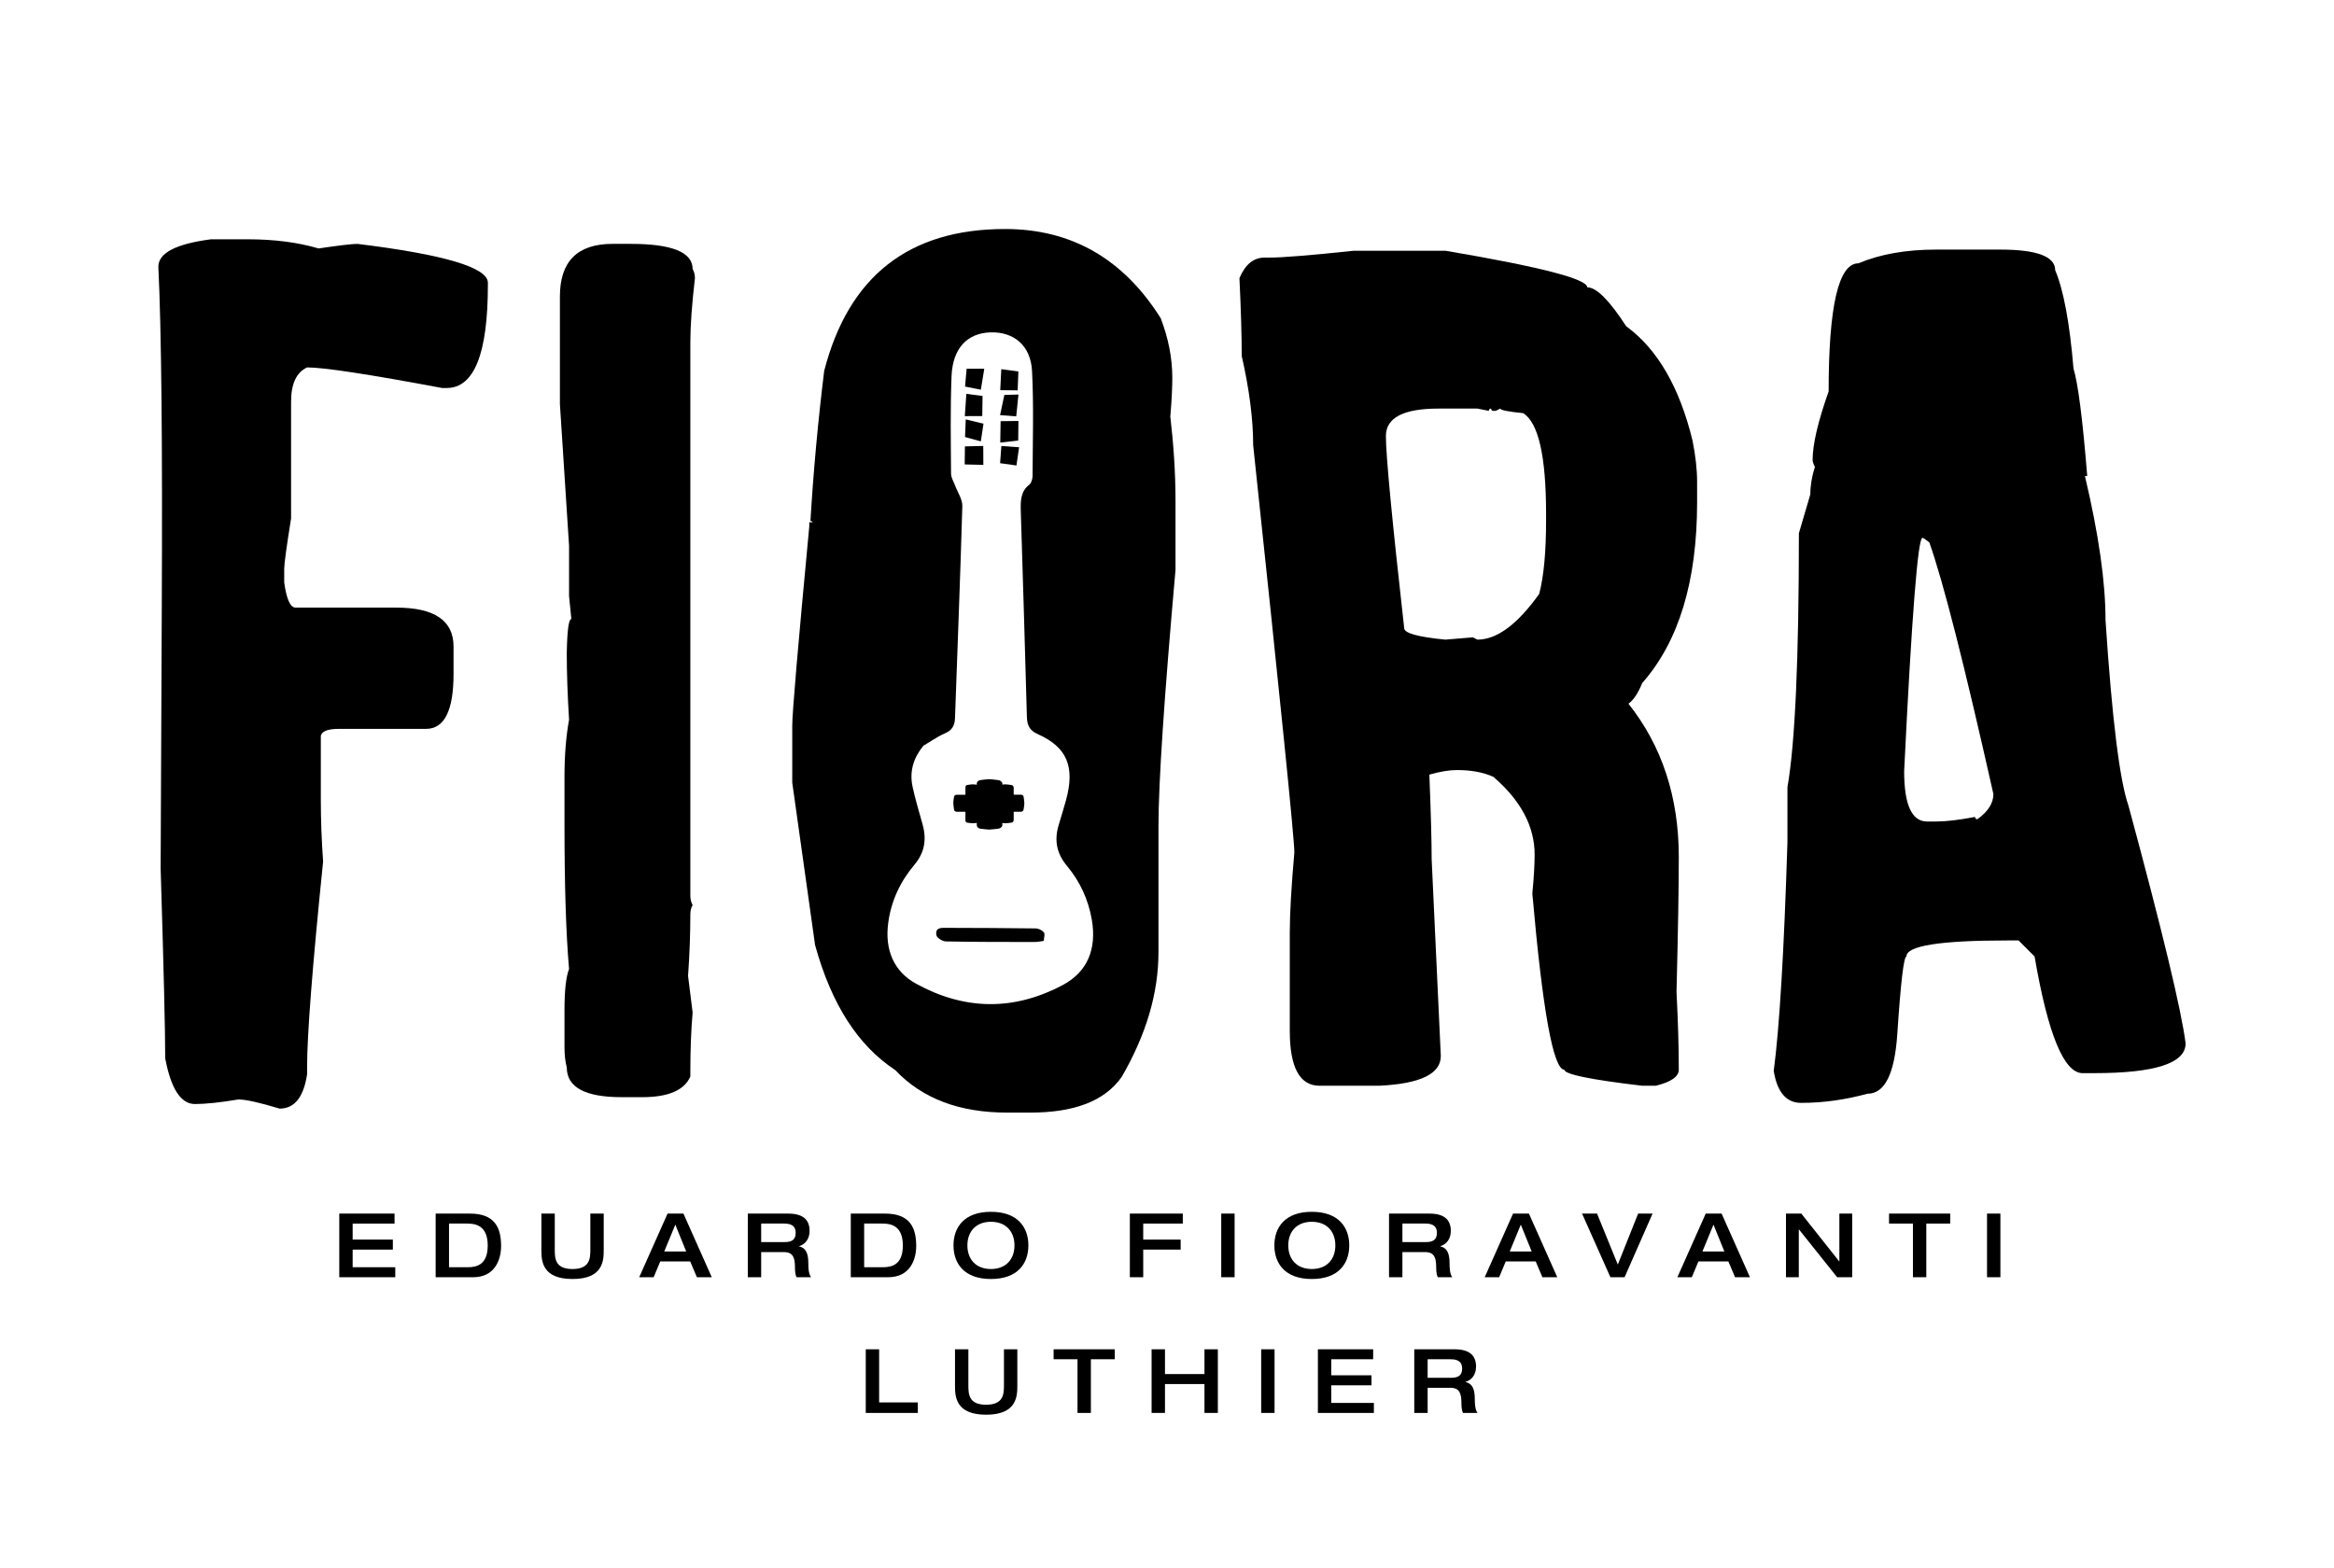
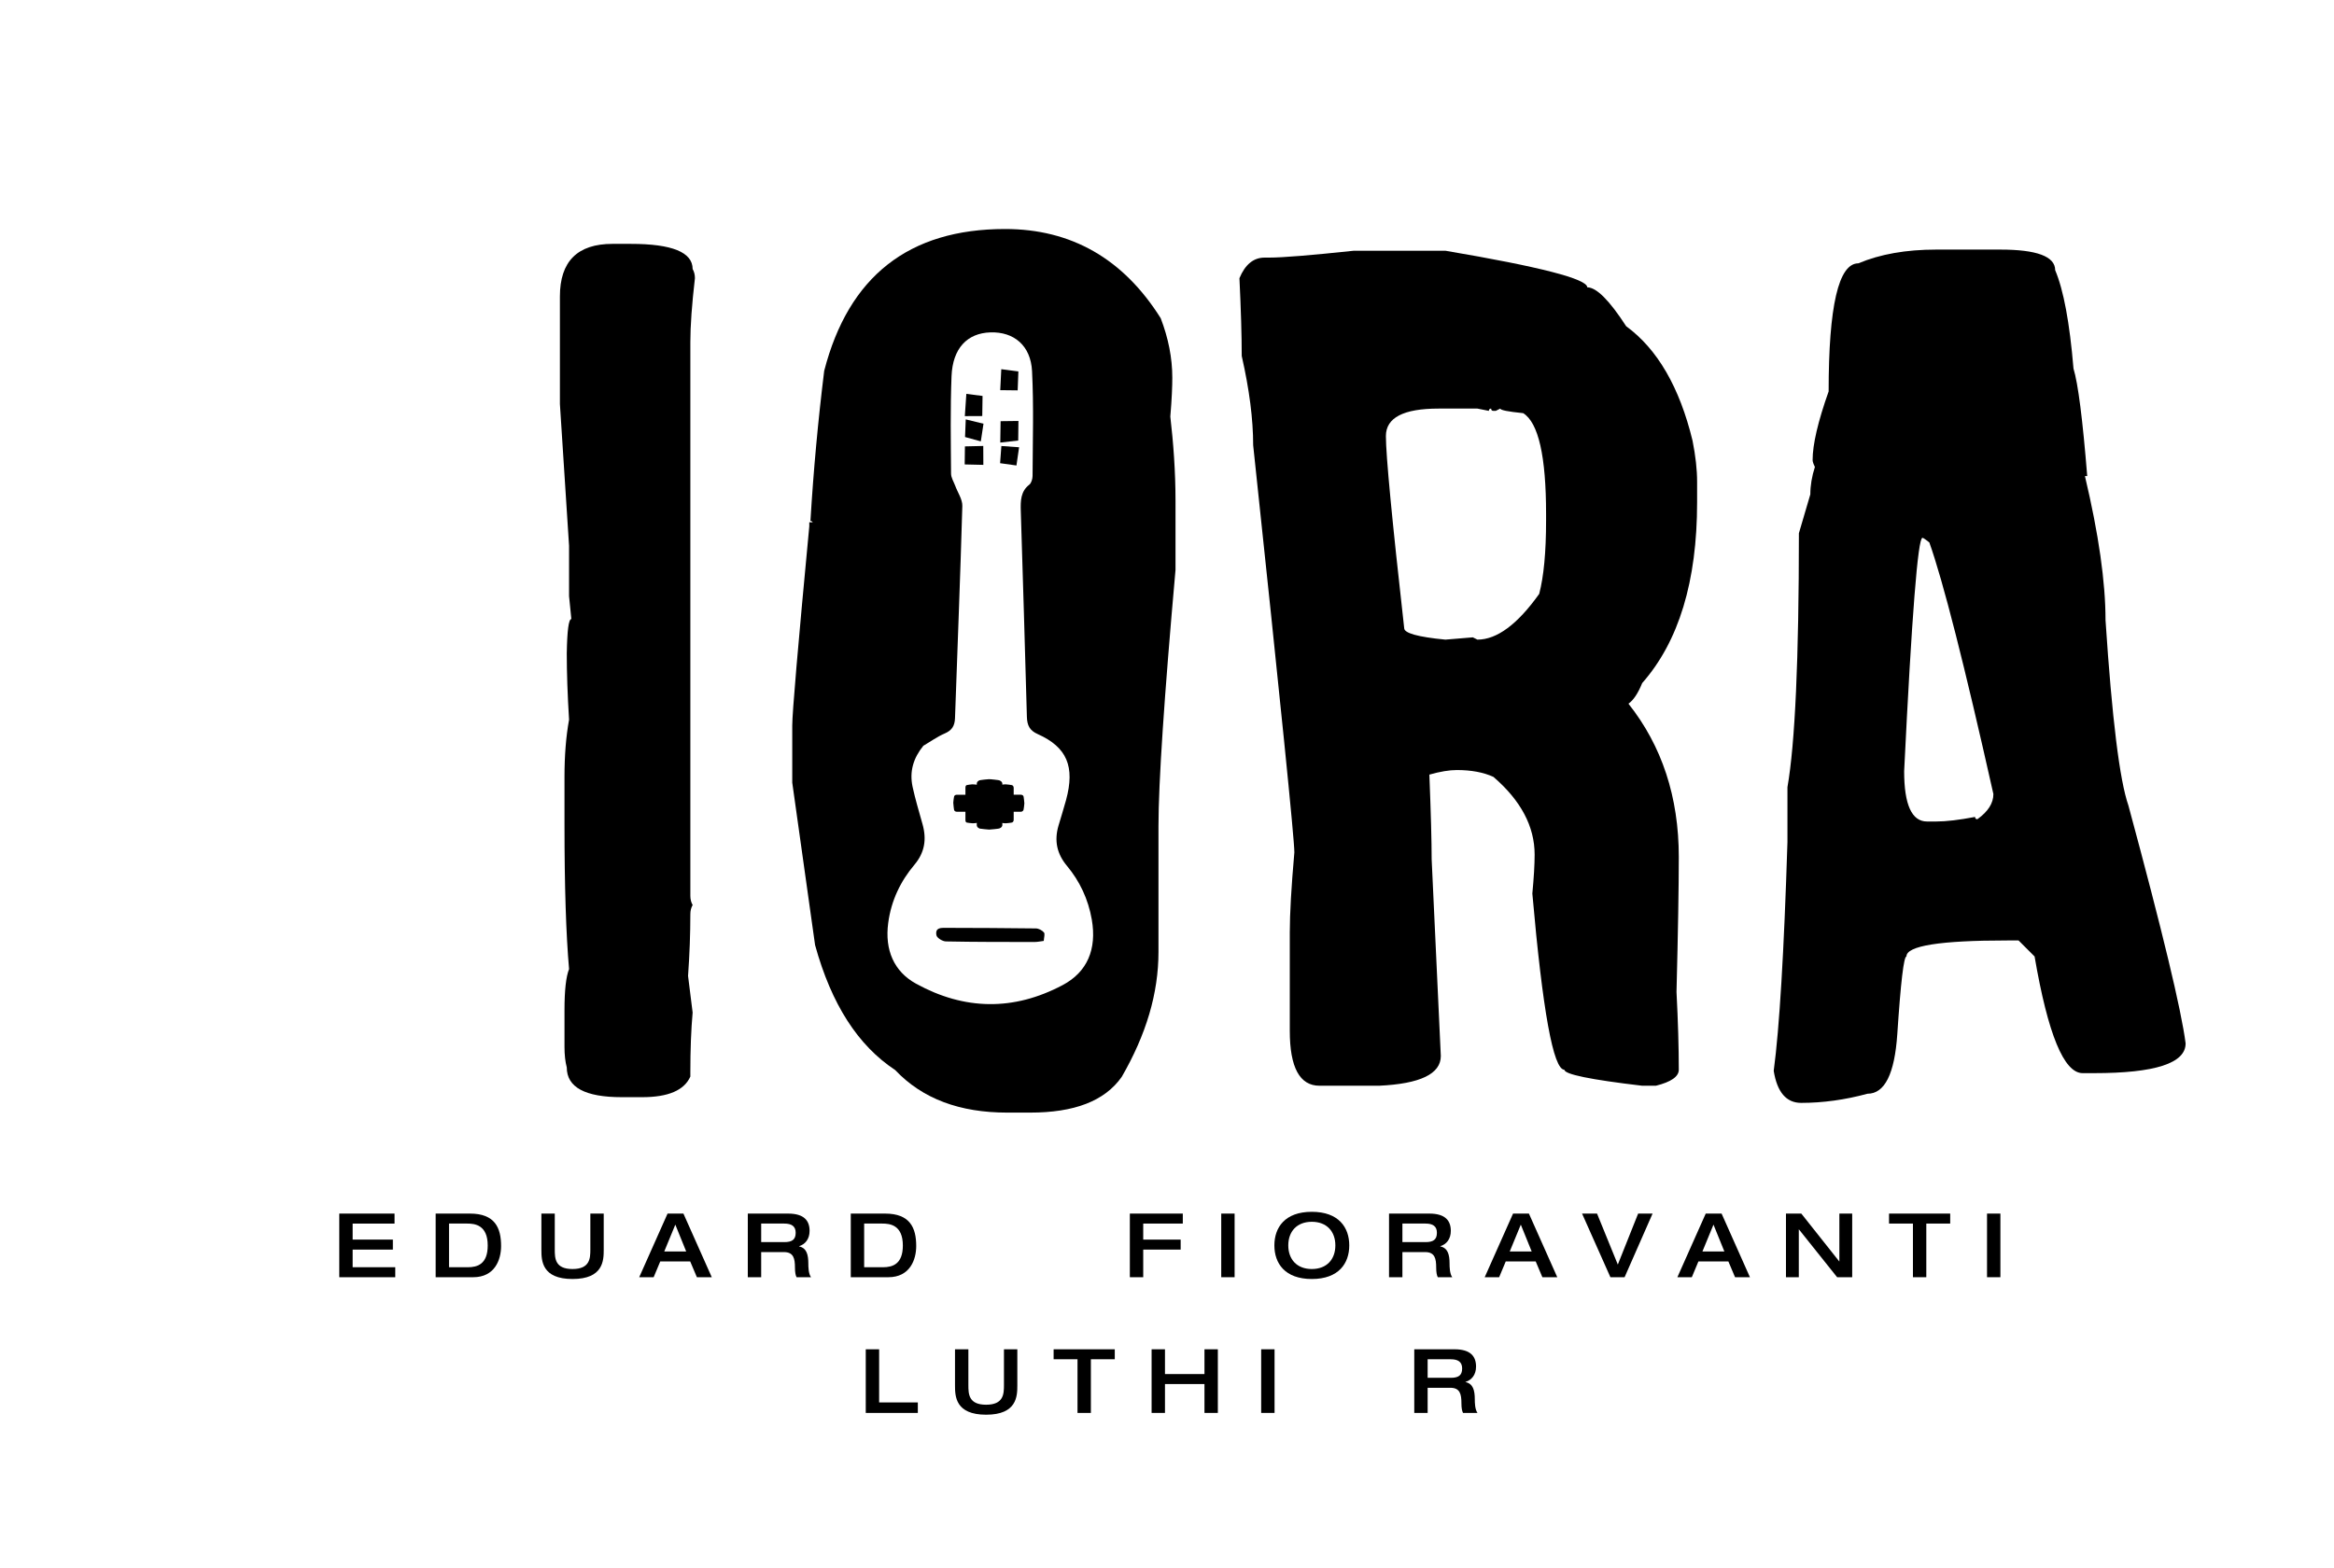
<svg xmlns="http://www.w3.org/2000/svg" version="1.1" id="Layer_1" x="0px" y="0px" viewBox="0 0 822.125 552.359" enable-background="new 0 0 822.125 552.359" xml:space="preserve">
  <g>
    <g>
      <g>
        <path d="M304.954,475.407h4.71v18.717h13.629v3.705h-18.339V475.407z" />
        <path d="M336.391,475.407h4.711v12.655c0,3.109,0.094,6.878,6.249,6.878c6.155,0,6.281-3.8,6.281-6.878v-12.655h4.71v12.781     c0,3.705-0.125,10.268-10.991,10.268c-10.834,0-10.96-6.531-10.96-10.268V475.407z" />
        <path d="M379.541,478.925h-8.416v-3.518h21.542v3.518h-8.416v18.904h-4.71V478.925z" />
        <path d="M405.639,475.407h4.711v8.73h13.912v-8.73h4.71v22.422h-4.71v-10.175H410.35v10.175h-4.711V475.407z" />
        <path d="M444.236,475.407h4.711v22.422h-4.711V475.407z" />
-         <path d="M464.211,475.407h19.469v3.518h-14.759v5.652h14.163v3.518h-14.163v6.217h15.011v3.518h-19.721V475.407z" />
        <path d="M498.16,475.407h14.193c5.715,0,7.568,2.575,7.568,6.093c0,2.92-1.57,4.741-3.705,5.401v0.062     c2.637,0.565,3.266,2.857,3.266,6.061c0,1.1,0.031,3.549,0.941,4.805h-5.087c-0.346-0.628-0.565-1.759-0.565-3.392     c0-3.172-0.471-5.464-3.895-5.464h-8.007v8.855h-4.71V475.407z M511.004,485.456c2.637,0,4.02-0.784,4.02-3.297     c0-2.355-1.508-3.234-4.02-3.234h-8.134v6.531H511.004z" />
      </g>
    </g>
    <g>
      <g>
        <path d="M119.506,427.594h19.47v3.518h-14.759v5.652h14.163v3.518h-14.163v6.217h15.01v3.518h-19.721V427.594z" />
        <path d="M153.455,427.594h12.09c8.793,0,10.959,5.024,10.959,11.431c0,4.805-2.198,10.991-9.829,10.991h-13.22V427.594z      M158.166,446.498h6.626c3.391,0,7.002-1.099,7.002-7.662c0-7.285-4.616-7.725-7.254-7.725h-6.375V446.498z" />
        <path d="M190.702,427.594h4.71v12.655c0,3.109,0.094,6.878,6.249,6.878s6.28-3.8,6.28-6.878v-12.655h4.71v12.781     c0,3.705-0.125,10.268-10.991,10.268c-10.834,0-10.96-6.531-10.96-10.268V427.594z" />
        <path d="M235.14,427.594h5.589l9.986,22.422h-5.245l-2.355-5.559h-10.551l-2.324,5.559h-5.087L235.14,427.594z M241.703,440.94     l-3.831-9.452l-3.894,9.452H241.703z" />
        <path d="M263.405,427.594h14.194c5.715,0,7.568,2.575,7.568,6.093c0,2.92-1.57,4.741-3.706,5.401v0.062     c2.638,0.565,3.266,2.857,3.266,6.061c0,1.1,0.031,3.549,0.942,4.805h-5.087c-0.346-0.628-0.565-1.759-0.565-3.392     c0-3.172-0.471-5.464-3.894-5.464h-8.007v8.855h-4.71V427.594z M276.249,437.643c2.638,0,4.02-0.784,4.02-3.297     c0-2.355-1.507-3.234-4.02-3.234h-8.133v6.531H276.249z" />
        <path d="M299.678,427.594h12.09c8.793,0,10.959,5.024,10.959,11.431c0,4.805-2.198,10.991-9.829,10.991h-13.22V427.594z      M304.389,446.498h6.626c3.391,0,7.003-1.099,7.003-7.662c0-7.285-4.616-7.725-7.254-7.725h-6.375V446.498z" />
-         <path d="M335.857,438.805c0-6.312,3.706-11.839,13.19-11.839c9.483,0,13.189,5.527,13.189,11.839     c0,6.312-3.706,11.839-13.189,11.839C339.562,450.644,335.857,445.117,335.857,438.805z M357.336,438.805     c0-4.899-3.015-8.321-8.29-8.321c-5.276,0-8.29,3.423-8.29,8.321c0,4.899,3.015,8.322,8.29,8.322     C354.322,447.127,357.336,443.704,357.336,438.805z" />
        <path d="M397.976,427.594h18.652v3.518h-13.942v5.652h13.189v3.518h-13.189v9.734h-4.71V427.594z" />
        <path d="M430.167,427.594h4.71v22.422h-4.71V427.594z" />
        <path d="M448.885,438.805c0-6.312,3.705-11.839,13.189-11.839c9.482,0,13.189,5.527,13.189,11.839     c0,6.312-3.706,11.839-13.189,11.839C452.59,450.644,448.885,445.117,448.885,438.805z M470.363,438.805     c0-4.899-3.014-8.321-8.289-8.321c-5.276,0-8.291,3.423-8.291,8.321c0,4.899,3.015,8.322,8.291,8.322     C467.349,447.127,470.363,443.704,470.363,438.805z" />
        <path d="M489.271,427.594h14.193c5.716,0,7.568,2.575,7.568,6.093c0,2.92-1.57,4.741-3.705,5.401v0.062     c2.638,0.565,3.266,2.857,3.266,6.061c0,1.1,0.031,3.549,0.941,4.805h-5.086c-0.346-0.628-0.566-1.759-0.566-3.392     c0-3.172-0.471-5.464-3.893-5.464h-8.007v8.855h-4.711V427.594z M502.115,437.643c2.638,0,4.02-0.784,4.02-3.297     c0-2.355-1.508-3.234-4.02-3.234h-8.133v6.531H502.115z" />
        <path d="M532.955,427.594h5.59l9.986,22.422h-5.244l-2.356-5.559h-10.551l-2.324,5.559h-5.088L532.955,427.594z M539.518,440.94     l-3.831-9.452l-3.895,9.452H539.518z" />
        <path d="M557.264,427.594h5.276l7.316,17.963l7.16-17.963h5.086l-9.859,22.422h-4.994L557.264,427.594z" />
        <path d="M600.823,427.594h5.589l9.986,22.422h-5.244l-2.356-5.559h-10.551l-2.324,5.559h-5.087L600.823,427.594z M607.387,440.94     l-3.832-9.452l-3.894,9.452H607.387z" />
        <path d="M629.088,427.594h5.402l13.346,16.832h0.062v-16.832h4.521v22.422h-5.307l-13.44-16.832h-0.062v16.832h-4.522V427.594z" />
        <path d="M673.808,431.111h-8.416v-3.518h21.543v3.518h-8.416v18.904h-4.711V431.111z" />
        <path d="M699.907,427.594h4.71v22.422h-4.71V427.594z" />
      </g>
    </g>
    <g>
-       <path d="M87.217,84.313c9.4,0,17.732,1.078,24.986,3.225c7.254-1.074,11.82-1.611,13.703-1.611    c30.629,3.762,45.943,8.33,45.943,13.701v0.807c0,24.182-4.836,36.272-14.509,36.272h-1.612    c-25.793-4.836-41.646-7.254-47.556-7.254c-3.763,1.748-5.642,5.777-5.642,12.09v41.107c-1.612,10.076-2.418,15.988-2.418,17.732    v4.836c0.806,5.914,2.146,8.867,4.029,8.867h35.465c13.433,0,20.151,4.568,20.151,13.703v9.672    c0,12.896-3.224,19.344-9.673,19.344h-30.629c-3.897,0-6.045,0.807-6.447,2.418v22.569c0,6.986,0.268,14.24,0.806,21.764    c-3.763,36.809-5.643,60.99-5.643,72.541v2.418c-1.209,8.061-4.433,12.092-9.673,12.092c-7.121-2.15-11.957-3.225-14.508-3.225    c-6.448,1.074-11.555,1.611-15.315,1.611c-4.972,0-8.463-5.375-10.478-16.119c0-9.674-0.538-31.971-1.611-66.9    c0-3.225,0.132-33.854,0.402-91.888c0.268-58.035-0.135-98.064-1.209-120.098c0-4.836,6.178-8.061,18.539-9.674H87.217z" />
      <path d="M222.21,85.926c14.509,0,21.763,2.955,21.763,8.865c0.535,0.941,0.807,2.016,0.807,3.225    c-1.077,9.27-1.613,16.795-1.613,22.568v195.059c0,1.209,0.269,2.285,0.807,3.225c-0.538,0.941-0.807,2.014-0.807,3.223    c0,6.986-0.269,14.242-0.805,21.764l1.611,12.897c-0.538,6.045-0.807,13.031-0.807,20.957v1.611    c-2.15,4.836-7.792,7.254-16.926,7.254h-7.254c-12.896,0-19.346-3.494-19.346-10.479c-0.537-2.014-0.806-4.434-0.806-7.254    v-12.896c0-6.982,0.536-11.82,1.612-14.508c-1.076-12.359-1.612-29.285-1.612-50.779V273.73c0-7.522,0.536-14.237,1.612-20.151    c-0.539-8.73-0.807-16.523-0.807-23.373c0.133-8.061,0.672-12.092,1.613-12.092l-0.807-8.061V192.32l-3.225-49.973v-37.883    c0-12.359,6.178-18.539,18.539-18.539H222.21z" />
      <path d="M476.883,88.344h32.24c33.315,5.643,49.975,9.943,49.975,12.896c3.224,0,7.789,4.568,13.701,13.701    c11.014,8.06,18.807,21.496,23.375,40.303c1.074,5.375,1.612,10.211,1.612,14.508v7.254c0,27.809-6.448,49.035-19.345,63.676    c-1.48,3.629-3.092,6.047-4.836,7.256c11.82,14.91,17.732,32.915,17.732,54.003c0,10.613-0.271,26.467-0.806,47.557    c0.535,10.346,0.806,19.479,0.806,27.404c0,2.418-2.689,4.301-8.061,5.643h-4.836c-18.272-2.148-27.404-4.031-27.404-5.643    c-3.898,0-7.658-20.686-11.285-62.064c0.535-5.643,0.807-10.207,0.807-13.703c0-9.939-4.836-19.072-14.509-27.404    c-3.495-1.611-7.792-2.418-12.897-2.418c-2.688,0-5.913,0.539-9.673,1.611c0.535,13.57,0.807,23.512,0.807,29.824l3.225,69.318    c0,6.316-7.255,9.807-21.764,10.479h-20.957c-6.986,0-10.477-6.449-10.477-19.346V328.54c0-6.58,0.534-15.986,1.611-28.211    c0-4.701-4.836-52.524-14.509-143.474c0-9.133-1.341-19.611-4.03-31.436c0-7.117-0.268-16.252-0.807-27.404    c2.016-4.836,4.973-7.254,8.867-7.254h1.611C451.76,90.762,461.699,89.955,476.883,88.344z M488.166,153.631    c0,6.852,2.148,29.42,6.449,67.707c0,1.748,4.836,3.092,14.508,4.029l9.672-0.805l1.613,0.805c6.851,0,14.105-5.371,21.762-16.119    c1.612-6.178,2.418-14.777,2.418-25.793v-2.418c0-20.283-2.689-32.105-8.06-35.465c-5.374-0.537-8.06-1.074-8.06-1.613    l-1.612,0.807h-0.806c-0.538,0-0.806-0.268-0.806-0.807c-0.539,0-0.807,0.271-0.807,0.807l-4.029-0.807h-13.703    C494.344,143.959,488.166,147.184,488.166,153.631z" />
      <path d="M682,87.939h22.569c12.896,0,19.345,2.42,19.345,7.256c2.953,6.986,5.104,18.537,6.448,34.658    c1.612,5.24,3.224,17.869,4.836,37.883h-0.806c4.836,20.422,7.254,37.35,7.254,50.781c2.283,34.658,4.969,56.421,8.06,65.288    c11.955,44.199,18.67,72.139,20.15,83.826c0,6.986-10.749,10.478-32.241,10.478h-4.03c-6.584,0-12.226-13.703-16.926-41.107    l-5.643-5.643h-4.03c-23.646,0-35.466,1.883-35.466,5.643c-0.941,0-2.015,9.137-3.224,27.404    c-0.941,13.975-4.433,20.957-10.478,20.957c-7.929,2.148-15.719,3.225-23.375,3.225c-5.24,0-8.464-3.764-9.673-11.285    c2.015-15.043,3.627-41.912,4.836-80.602v-19.346c2.686-15.314,4.03-45.138,4.03-89.468l4.03-13.703    c0-3.09,0.535-6.312,1.612-9.672c-0.539-1.074-0.807-1.881-0.807-2.418c0-5.508,1.88-13.568,5.643-24.182    c0-30.09,3.492-45.137,10.479-45.137C662.253,89.553,671.387,87.939,682,87.939z M677.164,189.5    c-1.611,0-3.762,27.404-6.448,82.214c0,11.824,2.687,17.734,8.061,17.734H682c3.492,0,8.06-0.537,13.703-1.613    c0,0.539,0.268,0.807,0.806,0.807c3.759-2.686,5.642-5.643,5.642-8.867c-10.21-45.54-17.732-75.093-22.568-88.663    C678.238,190.039,677.431,189.5,677.164,189.5z" />
      <g>
        <path d="M412.232,146.779c0.541-6.311,0.7-10.881,0.7-13.7c0-6.979-1.405-13.97-4.085-20.96     c-13.17-20.95-31.468-31.43-54.838-31.43c-33.86,0-55.094,16.66-63.693,49.97c-2.15,17.47-3.767,34.878-4.847,52.878     c0.54,0,0.803,0.479,0.803,0.479h-1.21v1.453c-4,42.32-6,65.691-6,70.131v20.149l8.039,57.221     c5.771,20.959,15.171,35.439,28.201,44.038c9.67,10.199,22.819,15.008,39.48,15.008h8.061c15.45,0,26.24-3.998,32.279-12.598     c8.601-14.91,12.94-29.379,12.94-44.028v-44.33c0-15.181,2-45.271,6-90.271V176.6     C414.062,165.989,413.303,156.049,412.232,146.779z M374.303,347.089c-17.23,9.131-34.55,8.9-51.641-0.5     c-7.779-4.279-11.069-11.89-9.8-21.4c1.05-7.92,4.351-14.709,9.23-20.5c3.59-4.25,4.37-8.89,2.87-14.26     c-1.221-4.38-2.54-8.73-3.511-13.19c-1.17-5.45,0.29-10.17,3.79-14.48c2.511-1.47,4.92-3.21,7.551-4.34     c2.43-1.04,3.51-2.59,3.6-5.399c0.87-24.91,1.87-49.811,2.58-74.73c0.07-2.35-1.65-4.77-2.521-7.17     c-0.529-1.4-1.439-2.811-1.449-4.23c-0.08-11.459-0.28-22.92,0.17-34.359c0.39-9.811,5.529-15.16,13.68-15.42     c8.27-0.271,14.229,4.619,14.68,13.67c0.62,12.279,0.23,24.619,0.181,36.93c-0.011,1.04-0.44,2.5-1.141,3.05     c-3.06,2.351-3.109,5.69-3.01,9.2c0.74,24.189,1.5,48.391,2.15,72.59c0.09,3.1,1.01,4.85,3.8,6.09     c10.359,4.631,13.189,11.47,10,23.23c-0.82,3.021-1.771,5.989-2.65,8.979c-1.59,5.4-0.569,10,2.98,14.25     c4.47,5.36,7.48,11.7,8.739,18.92C386.372,334.449,382.992,342.489,374.303,347.089z" />
        <g>
          <path fill-rule="evenodd" clip-rule="evenodd" d="M352.723,157.148c1.91,0.131,3.82,0.27,6.24,0.44      c-0.29,1.97-0.57,3.91-0.931,6.42c-1.41-0.2-3.29-0.47-5.76-0.81C352.392,161.629,352.532,159.669,352.723,157.148z" />
          <path fill-rule="evenodd" clip-rule="evenodd" d="M352.332,155.93c0.051-2.861,0.091-5.091,0.12-7.531      c2.261-0.029,4.12-0.049,6.28-0.08c-0.03,2.541-0.06,4.761-0.08,6.9C356.402,155.459,354.612,155.669,352.332,155.93z" />
          <path fill-rule="evenodd" clip-rule="evenodd" d="M352.692,130.079c1.94,0.26,3.811,0.5,6.021,0.79      c-0.07,1.92-0.15,4.04-0.25,6.67c-1.811-0.03-3.71-0.05-6.141-0.07C352.452,134.919,352.562,132.809,352.692,130.079z" />
-           <path fill-rule="evenodd" clip-rule="evenodd" d="M353.772,139.148c0.8-0.02,2.67-0.08,4.97-0.14      c-0.25,2.46-0.479,4.671-0.79,7.69c-1.319-0.1-3.109-0.23-5.689-0.43C352.723,144.129,353.182,141.909,353.772,139.148z" />
-           <path fill-rule="evenodd" clip-rule="evenodd" d="M340.482,129.909c1.91,0,3.68,0.01,6.22,0.02      c-0.409,2.569-0.779,4.76-1.21,7.379c-1.239-0.24-3.109-0.609-5.56-1.109C340.032,134.939,340.232,132.739,340.482,129.909z" />
          <path fill-rule="evenodd" clip-rule="evenodd" d="M340.383,138.779c1.739,0.23,3.609,0.46,5.71,0.73      c-0.03,2.171-0.07,4.4-0.101,7.08c-1.859,0.011-3.729,0.021-6.14,0.03C340.032,143.879,340.192,141.68,340.383,138.779z" />
          <path fill-rule="evenodd" clip-rule="evenodd" d="M346.423,149.289c-0.2,1.26-0.53,3.48-0.94,6.22      c-1.21-0.34-3.08-0.85-5.56-1.53c0.029-0.939,0.13-3.049,0.25-6.209C342.043,148.219,343.912,148.689,346.423,149.289z" />
          <path fill-rule="evenodd" clip-rule="evenodd" d="M339.883,157.279c2.3-0.051,4.21-0.1,6.46-0.15      c0.01,2.49,0.02,4.42,0.029,6.66c-2.319-0.061-4.199-0.1-6.569-0.15C339.832,161.479,339.852,159.529,339.883,157.279z" />
          <path fill-rule="evenodd" clip-rule="evenodd" d="M336.022,280.893c0-0.539,0.44-0.877,0.99-0.877h3.05v-2.446      c0-0.551,0.15-0.99,0.7-0.99c0,0,1.189-0.23,1.72-0.23c0.37,0,1.58,0.09,1.58,0.16v-0.39c0-0.71,0.75-1.28,1.45-1.28      c0,0,2.14-0.3,2.819-0.3c0.731-0.011,3.12,0.3,3.12,0.3c0.71,0,1.61,0.57,1.61,1.28v0.37c0-0.07,0.82-0.141,1.12-0.141      c0.56,0,1.96,0.23,1.96,0.23c0.55,0,0.92,0.439,0.92,0.99v2.446h2.54c0.54,0,0.979,0.326,0.979,0.877      c0,0,0.231,1.628,0.24,2.147c0,0.551-0.24,1.983-0.24,1.983c0,0.54-0.439,0.992-0.979,0.992h-2.54v2.854      c0,0.54-0.33,0.989-0.88,0.989c0,0-1.39,0.221-1.94,0.221c-0.31,0-1.18-0.07-1.18-0.141v0.781c0,0.709-0.89,1.279-1.6,1.279      c0,0-2.341,0.3-3.04,0.3c-0.7,0-2.92-0.3-2.92-0.3c-0.71,0-1.44-0.57-1.44-1.279v-0.801c0,0.08-1.07,0.16-1.42,0.16      c-0.53,0-1.91-0.221-1.91-0.221c-0.54,0-0.67-0.449-0.67-0.989v-2.854h-3.05c-0.55,0-0.99-0.363-0.99-0.912      c0,0-0.24-1.74-0.24-2.281C335.782,282.283,336.022,280.893,336.022,280.893z" />
          <path fill-rule="evenodd" clip-rule="evenodd" d="M367.652,331.519c-1.22,0.15-2.229,0.381-3.24,0.381      c-10.42-0.01-20.84,0.01-31.25-0.2c-1.17-0.03-3.14-1.22-3.319-2.181c-0.5-2.779,1.67-2.6,3.359-2.6      c10.551,0.04,21.101,0.051,31.65,0.2c0.99,0.01,2.2,0.63,2.87,1.43C368.133,329.019,367.723,330.358,367.652,331.519z" />
        </g>
      </g>
    </g>
  </g>
</svg>